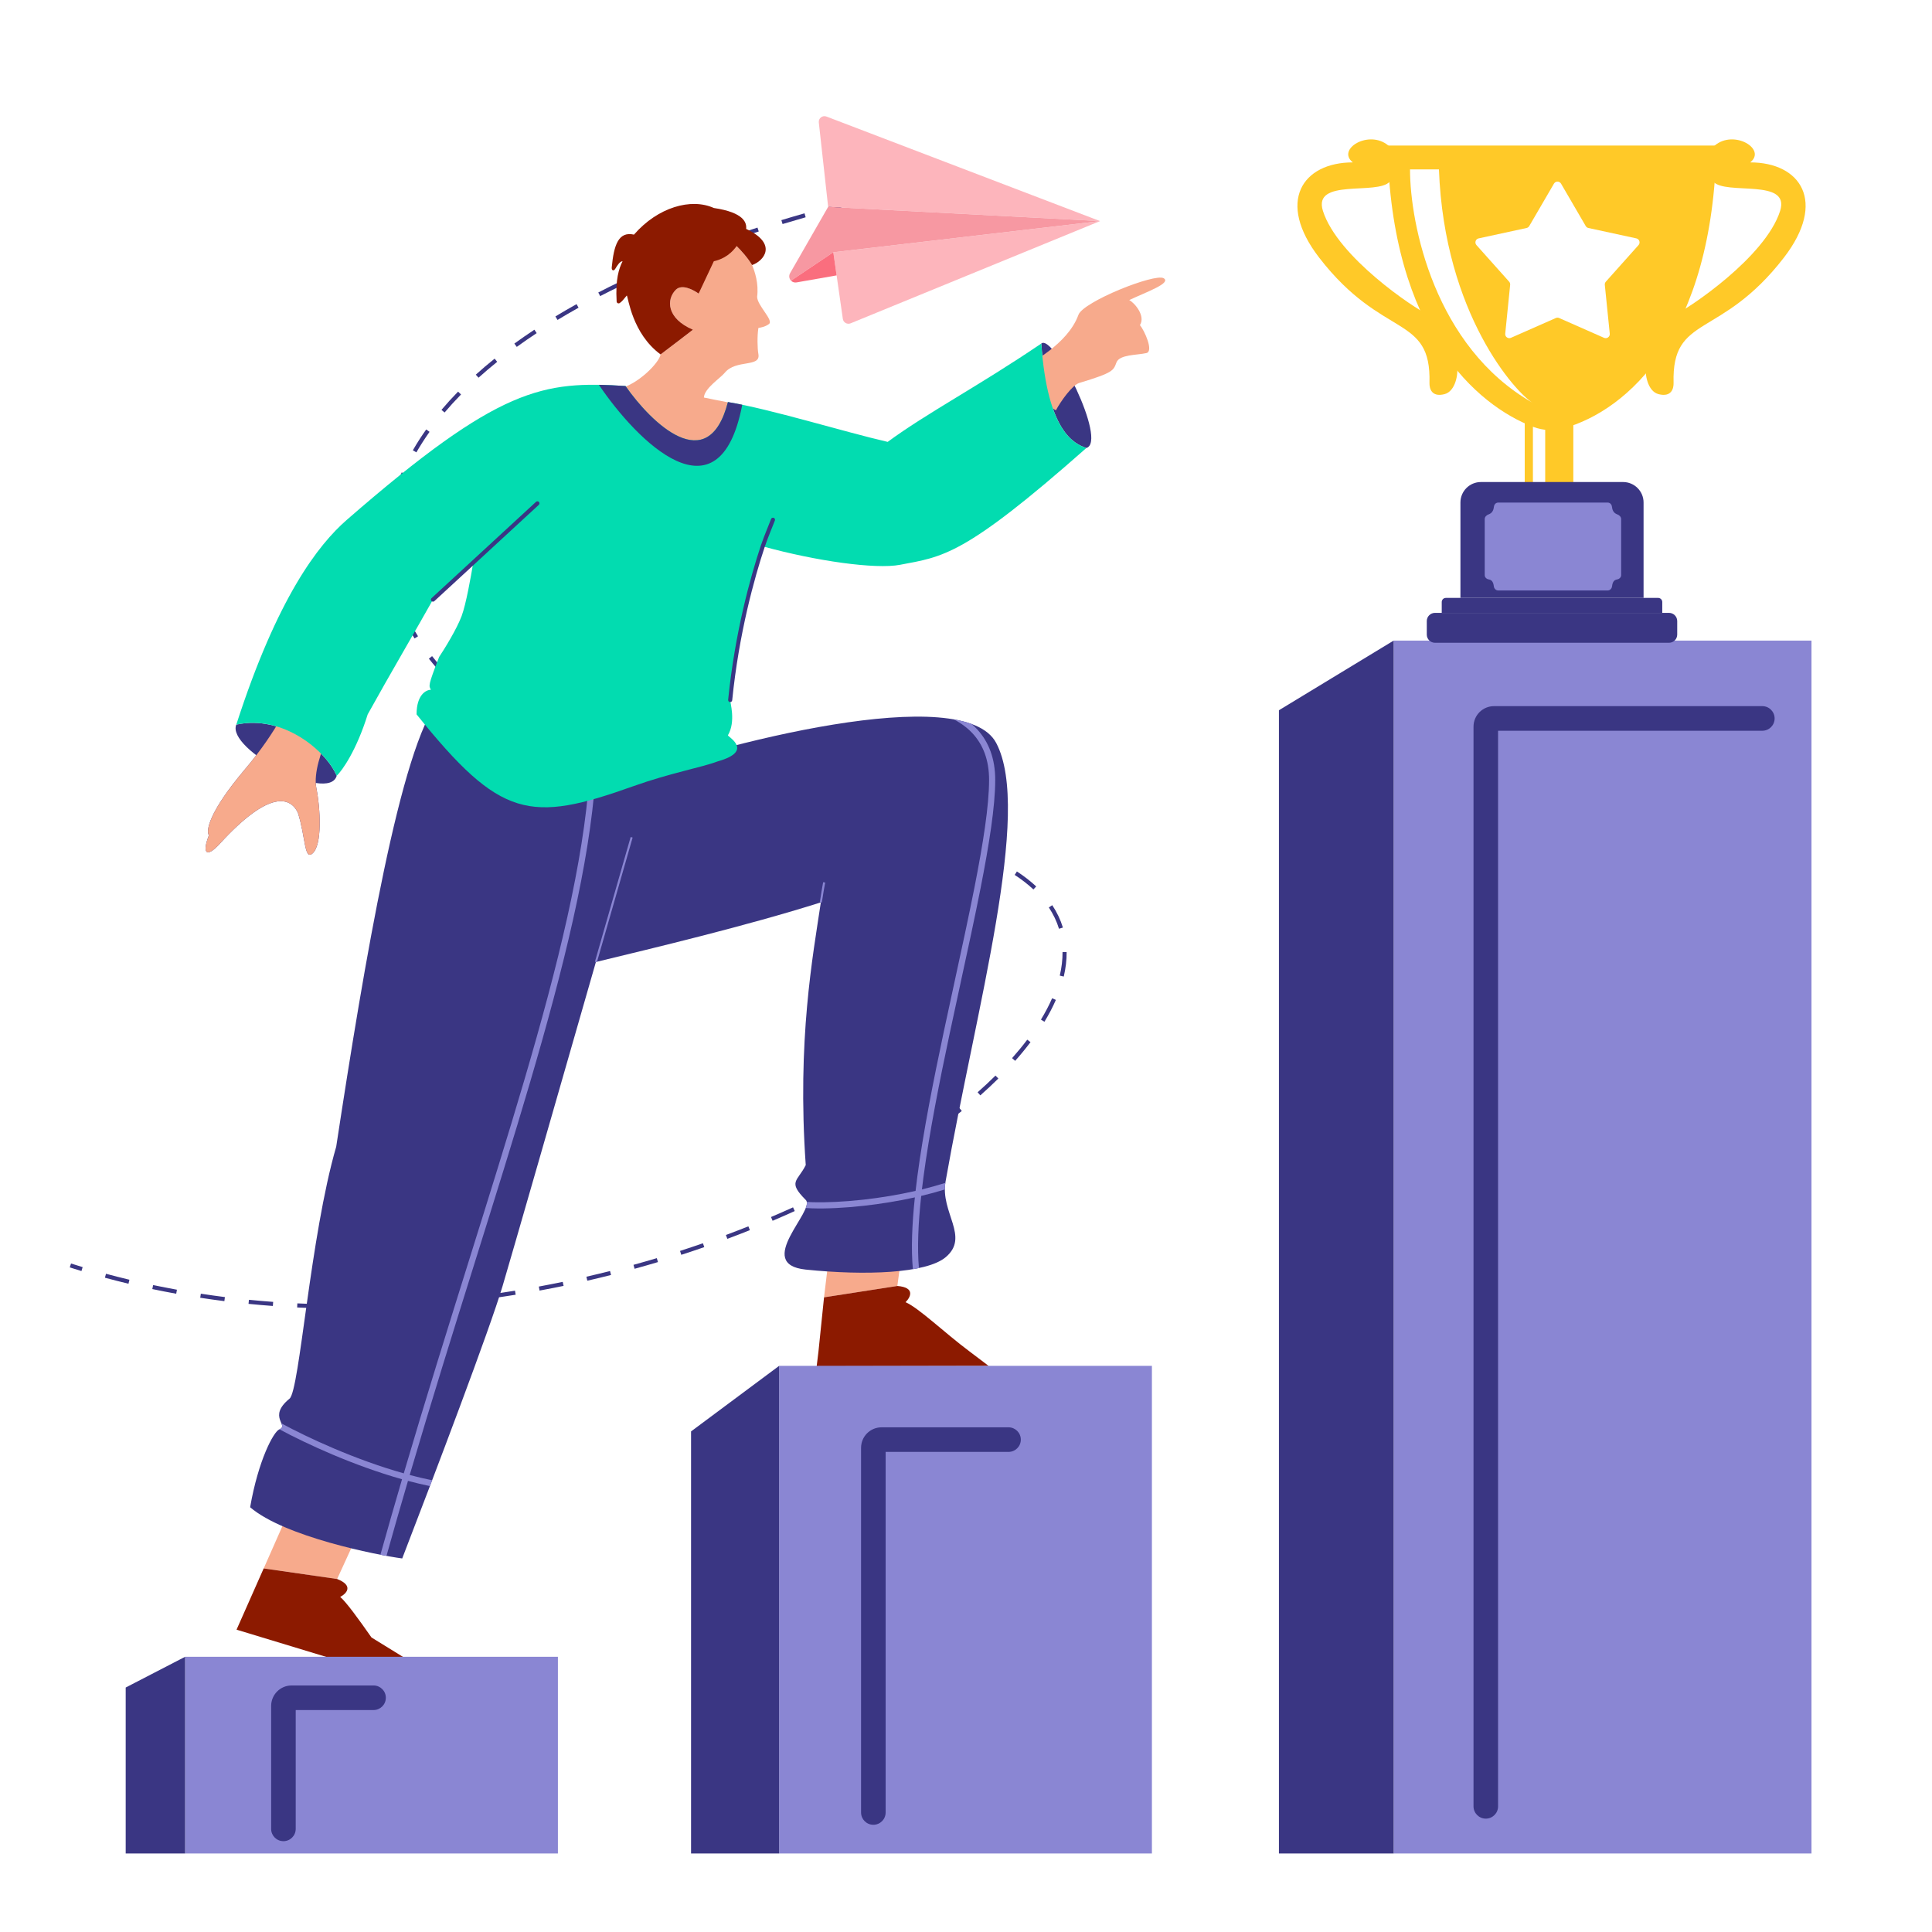
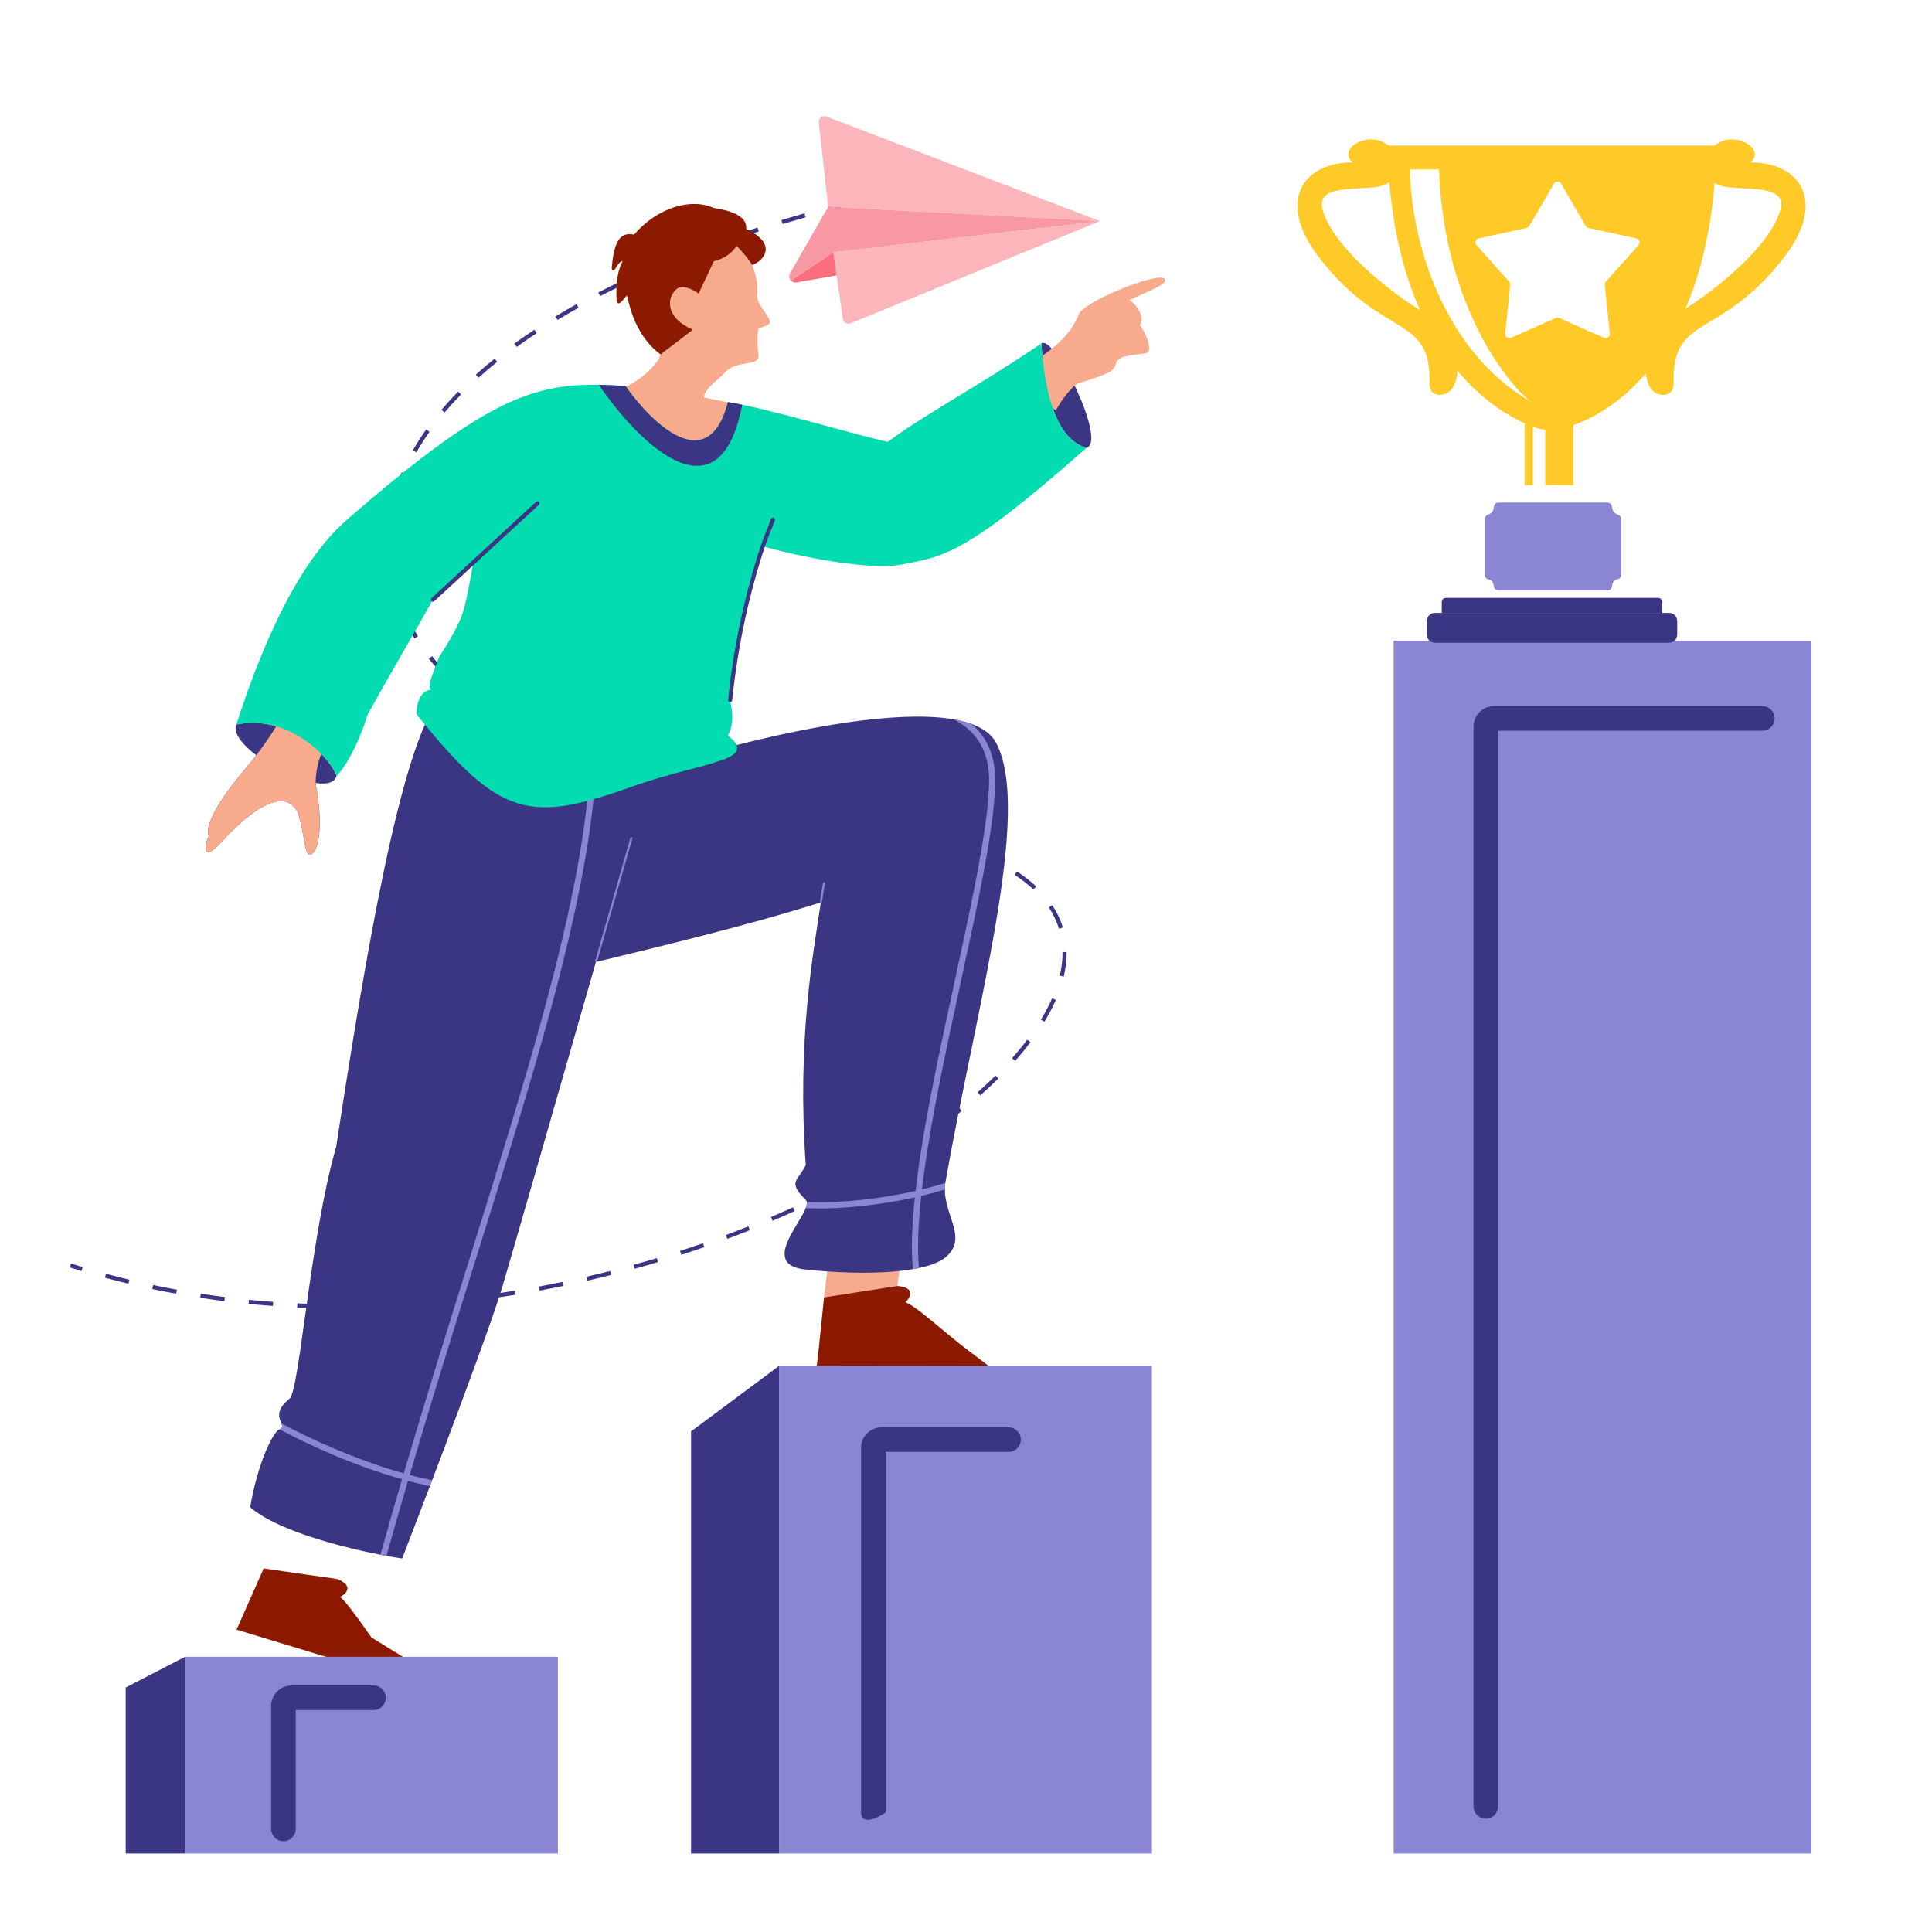
<svg xmlns="http://www.w3.org/2000/svg" width="500" zoomAndPan="magnify" viewBox="0 0 375 375" height="500" preserveAspectRatio="xMidYMid meet" version="1.0">
  <defs>
    <clipPath id="8acf959f94">
      <path d="M 12.75 21 L 122 21 L 122 54 L 12.75 54 Z M 12.75 21 " clip-rule="nonzero" />
    </clipPath>
    <clipPath id="d48b4129c0">
      <path d="M 35 321 L 109 321 L 109 359.758 L 35 359.758 Z M 35 321 " clip-rule="nonzero" />
    </clipPath>
    <clipPath id="9ede4e5023">
      <path d="M 24 321 L 36 321 L 36 359.758 L 24 359.758 Z M 24 321 " clip-rule="nonzero" />
    </clipPath>
    <clipPath id="9b9195be13">
      <path d="M 151 265 L 224 265 L 224 359.758 L 151 359.758 Z M 151 265 " clip-rule="nonzero" />
    </clipPath>
    <clipPath id="cf2395c819">
      <path d="M 134 265 L 152 265 L 152 359.758 L 134 359.758 Z M 134 265 " clip-rule="nonzero" />
    </clipPath>
    <clipPath id="bac8def4aa">
      <path d="M 270 124 L 352 124 L 352 359.758 L 270 359.758 Z M 270 124 " clip-rule="nonzero" />
    </clipPath>
    <clipPath id="f1ba4161d8">
-       <path d="M 248 124 L 271 124 L 271 359.758 L 248 359.758 Z M 248 124 " clip-rule="nonzero" />
-     </clipPath>
+       </clipPath>
  </defs>
  <rect x="-37.5" width="450" fill="#ffffff" y="-37.5" height="450" fill-opacity="1" />
  <rect x="-37.5" width="450" fill="#ffffff" y="-37.5" height="450" fill-opacity="1" />
  <path fill="#3a3683" d="M 160.996 40.895 C 161.777 40.688 162.562 40.48 163.355 40.273 L 163.156 39.504 C 162.363 39.711 161.574 39.918 160.789 40.129 Z M 151.895 43.488 C 153.367 43.043 154.863 42.602 156.379 42.172 L 156.16 41.406 C 154.641 41.84 153.141 42.277 151.664 42.727 Z M 142.797 46.418 C 144.262 45.914 145.754 45.422 147.27 44.93 L 147.027 44.176 C 145.504 44.664 144.008 45.16 142.539 45.664 Z M 133.84 49.695 C 135.293 49.129 136.773 48.57 138.281 48.016 L 138.008 47.27 C 136.496 47.824 135.008 48.387 133.555 48.953 Z M 125.059 53.359 C 126.484 52.727 127.941 52.094 129.43 51.473 L 129.125 50.738 C 127.629 51.363 126.164 51.996 124.734 52.637 Z M 116.492 57.473 C 117.875 56.762 119.293 56.055 120.75 55.355 L 120.406 54.641 C 118.941 55.34 117.516 56.051 116.129 56.77 Z M 108.215 62.098 C 109.535 61.301 110.895 60.508 112.297 59.727 L 111.91 59.031 C 110.5 59.82 109.129 60.613 107.805 61.418 Z M 100.305 67.332 C 101.543 66.434 102.832 65.543 104.168 64.66 L 103.727 63.996 C 102.383 64.887 101.086 65.785 99.836 66.688 Z M 92.883 73.312 C 94.031 72.277 95.238 71.25 96.504 70.23 L 96.008 69.613 C 94.727 70.641 93.508 71.676 92.352 72.723 Z M 86.293 80.066 C 87.285 78.895 88.348 77.73 89.484 76.57 L 88.914 76.012 C 87.766 77.188 86.691 78.367 85.688 79.555 Z M 80.82 87.801 C 81.586 86.473 82.438 85.145 83.375 83.82 L 82.727 83.359 C 81.773 84.703 80.91 86.051 80.133 87.406 Z M 77.09 96.438 C 77.523 94.965 78.059 93.488 78.699 92.012 L 77.969 91.695 C 77.316 93.199 76.77 94.707 76.328 96.215 Z M 75.746 105.719 C 75.742 104.164 75.852 102.602 76.082 101.031 L 75.297 100.914 C 75.062 102.523 74.945 104.125 74.949 105.719 Z M 77.176 114.977 C 76.707 113.465 76.355 111.938 76.113 110.398 L 75.328 110.52 C 75.574 112.102 75.938 113.664 76.418 115.215 Z M 81.137 123.5 C 80.285 122.141 79.531 120.762 78.879 119.363 L 78.156 119.699 C 78.824 121.129 79.594 122.535 80.465 123.922 Z M 86.98 130.922 C 85.859 129.754 84.82 128.562 83.867 127.352 L 83.242 127.848 C 84.215 129.078 85.27 130.285 86.406 131.473 Z M 94.062 137.191 C 92.781 136.219 91.566 135.223 90.414 134.207 L 89.891 134.805 C 91.055 135.832 92.289 136.84 93.582 137.828 Z M 101.945 142.434 C 100.551 141.617 99.203 140.781 97.914 139.926 L 97.477 140.59 C 98.777 141.453 100.137 142.297 101.547 143.121 Z M 110.371 146.797 C 108.918 146.133 107.508 145.445 106.145 144.738 L 105.781 145.445 C 107.156 146.156 108.578 146.848 110.039 147.52 Z M 119.195 150.414 C 117.668 149.859 116.18 149.281 114.73 148.688 L 114.43 149.426 C 115.887 150.023 117.387 150.602 118.922 151.16 Z M 128.219 153.355 C 126.664 152.902 125.137 152.434 123.648 151.949 L 123.398 152.707 C 124.902 153.195 126.434 153.664 128 154.117 Z M 137.414 155.715 C 135.844 155.359 134.301 154.984 132.785 154.598 L 132.586 155.367 C 134.109 155.758 135.66 156.133 137.238 156.492 Z M 146.738 157.566 C 145.156 157.293 143.598 157.004 142.066 156.703 L 141.91 157.48 C 143.449 157.785 145.016 158.078 146.602 158.352 Z M 156.148 158.957 C 154.559 158.762 152.988 158.547 151.441 158.32 L 151.328 159.105 C 152.879 159.336 154.453 159.551 156.051 159.75 Z M 163.293 159.734 C 162.484 159.656 161.68 159.578 160.879 159.496 L 160.801 160.289 C 161.602 160.371 162.406 160.449 163.219 160.523 C 164.055 160.602 164.879 160.684 165.688 160.77 L 165.773 159.98 C 164.957 159.891 164.133 159.809 163.293 159.734 Z M 175.105 161.312 C 173.625 161.043 172.09 160.793 170.496 160.566 L 170.383 161.355 C 171.969 161.582 173.492 161.828 174.965 162.094 Z M 184.359 163.465 C 182.91 163.043 181.391 162.645 179.797 162.277 L 179.617 163.051 C 181.199 163.418 182.703 163.809 184.137 164.227 Z M 193.258 166.828 C 191.887 166.164 190.41 165.531 188.824 164.941 L 188.547 165.688 C 190.113 166.27 191.566 166.891 192.91 167.543 Z M 201.129 172.059 C 200.035 171.039 198.789 170.07 197.383 169.148 L 196.949 169.816 C 198.32 170.711 199.531 171.656 200.586 172.641 Z M 206.309 180.039 C 205.848 178.535 205.16 177.082 204.242 175.695 L 203.578 176.137 C 204.457 177.461 205.113 178.844 205.551 180.273 Z M 206.477 189.547 C 206.855 187.93 207.047 186.344 207.031 184.789 L 206.238 184.797 C 206.25 186.277 206.07 187.805 205.703 189.363 Z M 202.727 198.32 C 203.59 196.895 204.332 195.48 204.945 194.078 L 204.215 193.762 C 203.621 195.125 202.895 196.512 202.047 197.906 Z M 197.043 205.91 C 198.117 204.699 199.113 203.488 200.023 202.281 L 199.391 201.801 C 198.492 202.992 197.508 204.184 196.445 205.383 Z M 190.281 212.609 C 191.508 211.523 192.676 210.434 193.781 209.34 L 193.223 208.773 C 192.129 209.855 190.973 210.938 189.754 212.012 Z M 182.934 218.527 C 184.227 217.57 185.48 216.609 186.684 215.641 L 186.184 215.02 C 184.988 215.98 183.746 216.938 182.461 217.891 Z M 175.121 223.867 C 176.465 223.016 177.773 222.156 179.043 221.289 L 178.598 220.629 C 177.332 221.492 176.031 222.348 174.695 223.195 Z M 166.977 228.688 C 168.359 227.922 169.715 227.148 171.039 226.367 L 170.633 225.684 C 169.316 226.461 167.969 227.23 166.594 227.992 Z M 158.574 233.039 C 159.996 232.348 161.395 231.648 162.766 230.938 L 162.402 230.234 C 161.035 230.941 159.641 231.637 158.227 232.324 Z M 149.961 236.953 C 151.414 236.336 152.848 235.707 154.258 235.066 L 153.93 234.344 C 152.523 234.98 151.098 235.609 149.652 236.223 Z M 141.176 240.457 C 142.652 239.91 144.109 239.348 145.551 238.773 L 145.258 238.031 C 143.82 238.605 142.367 239.164 140.898 239.711 Z M 132.238 243.559 C 133.742 243.074 135.227 242.578 136.699 242.066 L 136.438 241.316 C 134.973 241.824 133.492 242.32 131.996 242.805 Z M 123.172 246.27 C 124.699 245.848 126.211 245.414 127.711 244.969 L 127.484 244.207 C 125.988 244.652 124.48 245.082 122.961 245.504 Z M 13.543 246.004 C 14.301 246.246 15.055 246.48 15.812 246.707 L 16.043 245.945 C 15.289 245.719 14.535 245.484 13.785 245.246 Z M 113.996 248.582 C 115.543 248.23 117.078 247.859 118.602 247.473 L 118.406 246.703 C 116.891 247.086 115.359 247.453 113.82 247.809 Z M 20.367 248.004 C 21.887 248.414 23.41 248.805 24.938 249.168 L 25.121 248.395 C 23.605 248.031 22.086 247.645 20.574 247.238 Z M 104.727 250.5 C 106.289 250.211 107.844 249.906 109.391 249.59 L 109.227 248.809 C 107.688 249.129 106.141 249.43 104.586 249.719 Z M 29.562 250.207 C 31.109 250.531 32.652 250.832 34.203 251.113 L 34.344 250.332 C 32.805 250.051 31.266 249.75 29.727 249.43 Z M 95.402 252.008 C 96.973 251.789 98.535 251.555 100.09 251.305 L 99.961 250.52 C 98.414 250.77 96.859 251.004 95.293 251.223 Z M 38.863 251.895 C 40.426 252.133 41.988 252.352 43.551 252.551 L 43.652 251.762 C 42.098 251.562 40.539 251.348 38.984 251.105 Z M 86.02 253.105 C 87.594 252.957 89.16 252.789 90.719 252.609 L 90.629 251.82 C 89.074 252 87.512 252.164 85.945 252.312 Z M 48.238 253.078 C 49.816 253.234 51.391 253.371 52.961 253.488 L 53.02 252.695 C 51.453 252.578 49.887 252.445 48.32 252.289 Z M 76.59 253.773 C 78.164 253.699 79.734 253.605 81.301 253.492 L 81.242 252.699 C 79.684 252.812 78.121 252.902 76.551 252.98 Z M 57.676 253.777 C 59.254 253.855 60.832 253.91 62.402 253.949 L 62.422 253.152 C 60.855 253.117 59.285 253.059 57.715 252.984 Z M 67.133 254.004 C 68.711 254.004 70.285 253.984 71.852 253.945 L 71.832 253.148 C 70.27 253.188 68.703 253.207 67.133 253.207 Z M 67.133 254.004 " fill-opacity="1" fill-rule="evenodd" />
  <path fill="#fdb5bc" d="M 160.742 40.152 L 213.516 42.914 L 161.746 48.965 L 162.387 53.453 L 163.594 61.895 C 163.695 62.605 164.438 63.027 165.102 62.758 L 213.516 42.914 L 160.418 22.621 C 159.648 22.328 158.84 22.949 158.93 23.77 Z M 160.742 40.152 " fill-opacity="1" fill-rule="nonzero" />
  <path fill="#f798a2" d="M 160.742 40.152 L 213.516 42.914 L 161.746 48.965 L 153.531 54.477 C 153.156 54.09 153.082 53.5 153.348 53.035 Z M 160.742 40.152 " fill-opacity="1" fill-rule="nonzero" />
  <path fill="#fa6e7e" d="M 154.617 54.816 C 154.219 54.891 153.812 54.762 153.531 54.477 L 161.746 48.965 L 162.387 53.453 Z M 154.617 54.816 " fill-opacity="1" fill-rule="nonzero" />
  <g clip-path="url(#8acf959f94)">
    <path fill="#ffffff" d="M 121.809 53.555 L 12.871 53.555 C 12.871 47.82 19.148 39.355 30.617 41.266 C 32.254 36.898 38.262 29.086 49.184 32.801 C 55.734 18.328 77.848 17.781 85.492 32.801 C 96.414 29.086 102.422 36.898 104.059 41.266 C 115.527 39.355 121.809 47.82 121.809 53.555 Z M 121.809 53.555 " fill-opacity="1" fill-rule="nonzero" />
  </g>
  <path fill="#ffffff" d="M 245.852 160.129 L 136.914 160.129 C 136.914 154.395 143.195 145.93 154.66 147.84 C 156.301 143.473 162.305 135.66 173.227 139.375 C 179.781 124.902 201.895 124.355 209.539 139.375 C 220.461 135.66 226.469 143.473 228.105 147.84 C 239.574 145.93 245.852 154.395 245.852 160.129 Z M 245.852 160.129 " fill-opacity="1" fill-rule="nonzero" />
  <path fill="#3a3683" d="M 65.352 150.586 C 63.363 145.812 55.012 138.656 45.867 140.645 C 43.879 145.414 63.762 155.992 65.352 150.586 Z M 65.352 150.586 " fill-opacity="1" fill-rule="nonzero" />
  <path fill="#3a3683" d="M 210.863 86.957 C 208.48 86.141 203.312 83.781 202.117 66.68 C 204.504 64.688 215 85.684 210.863 86.957 Z M 210.863 86.957 " fill-opacity="1" fill-rule="nonzero" />
  <path fill="#f7aa8c" d="M 159.945 251.812 L 174.176 249.605 L 175.082 242.848 L 161.164 241.652 Z M 159.945 251.812 " fill-opacity="1" fill-rule="nonzero" />
  <path fill="#8c1a00" d="M 191.91 265.133 L 158.945 265.195 L 158.516 265.195 L 158.863 262.328 L 159.945 251.812 L 174.18 249.605 C 177.73 249.895 176.719 251.824 175.766 252.754 C 178.359 253.879 183.359 258.719 188.203 262.328 C 189.621 263.383 190.902 264.355 191.91 265.133 Z M 191.91 265.133 " fill-opacity="1" fill-rule="nonzero" />
-   <path fill="#f7aa8c" d="M 51.184 304.43 L 65.438 306.48 L 68.281 300.281 L 55.32 295.074 Z M 51.184 304.43 " fill-opacity="1" fill-rule="nonzero" />
  <path fill="#8c1a00" d="M 65.434 306.48 C 68.746 307.797 67.215 309.348 66.031 309.961 C 67.219 310.969 69.605 314.262 72.105 317.832 L 79.262 322.242 L 65.434 322.242 L 46.324 316.441 L 45.914 316.316 L 47.086 313.676 L 51.18 304.43 Z M 65.434 306.48 " fill-opacity="1" fill-rule="nonzero" />
  <path fill="#3a3683" d="M 60.605 165.699 C 62.594 164.109 62.195 156.949 61.402 152.973 C 60.832 150.121 62.348 145.57 63.715 143.031 L 54.641 139.23 C 53.012 142.125 50.684 145.609 47.484 149.395 C 40.488 157.664 39.949 161.324 40.555 162.121 C 39.301 165.246 39.777 166.914 42.715 163.711 C 52.312 153.238 56.352 154.695 57.82 157.746 C 59.324 162.492 59.055 166.938 60.605 165.699 Z M 60.605 165.699 " fill-opacity="1" fill-rule="nonzero" />
  <path fill="#f7aa8c" d="M 60.605 165.699 C 62.594 164.109 62.195 156.949 61.402 152.973 C 60.832 150.121 62.348 145.57 63.715 143.031 L 54.641 139.23 C 53.012 142.125 50.684 145.609 47.484 149.395 C 40.488 157.664 39.949 161.324 40.555 162.121 C 39.301 165.246 39.777 166.914 42.715 163.711 C 52.312 153.238 56.352 154.695 57.82 157.746 C 59.324 162.492 59.055 166.938 60.605 165.699 Z M 60.605 165.699 " fill-opacity="1" fill-rule="nonzero" />
  <path fill="#3a3683" d="M 78.07 302.496 C 84.531 285.742 95.07 257.988 97.555 249.605 C 99.438 243.25 108.254 212.566 115.664 186.723 C 127 183.977 144.883 179.719 159.324 175.152 C 157.801 185.398 154.688 201.816 156.395 226.145 C 154.805 229.324 152.816 229.324 156.395 232.906 C 158.383 234.891 146.227 245.371 156.395 246.426 C 167.926 247.617 179.777 247.172 183.535 244.039 C 188.309 240.062 182.449 235.332 183.535 229.324 C 189.492 195.496 200.371 157.531 193.371 144.227 C 187.008 132.137 140.094 144.227 119.422 151.781 C 107.969 150.191 91.855 140.512 85.227 135.875 C 77.75 144.895 70.754 186.547 65.258 222.566 C 60.18 240.062 58.16 269.875 56.203 271.473 C 51.832 275.055 56.203 276.645 54.219 277.441 C 53.109 277.883 50.141 283.406 48.551 292.555 C 55.23 298.281 73.137 301.832 78.07 302.496 Z M 78.07 302.496 " fill-opacity="1" fill-rule="nonzero" />
  <path fill="#8a86d3" d="M 115.473 186.668 C 118.082 177.574 120.516 169.086 122.41 162.465 L 122.793 162.57 C 120.895 169.195 118.461 177.688 115.855 186.777 Z M 159.125 175.121 C 159.348 173.621 159.57 172.316 159.777 171.23 L 160.168 171.305 C 159.961 172.387 159.742 173.684 159.52 175.18 Z M 159.125 175.121 " fill-opacity="1" fill-rule="evenodd" />
  <path fill="#8a86d3" d="M 189.758 141.66 C 191.887 144.016 193.172 147.191 193.172 151.379 C 193.172 156.516 191.992 163.949 190.309 172.492 C 189.207 178.082 187.887 184.172 186.523 190.434 L 186.523 190.441 C 185.805 193.754 185.074 197.109 184.363 200.465 C 182.301 210.184 180.379 219.895 179.246 228.461 C 179.141 229.273 179.039 230.074 178.945 230.867 C 180.504 230.484 182.031 230.062 183.492 229.594 C 183.43 230.027 183.402 230.453 183.398 230.875 C 181.914 231.336 180.371 231.754 178.805 232.125 C 178.223 237.48 178.02 242.246 178.363 246.125 C 177.984 246.207 177.594 246.281 177.188 246.352 C 176.828 242.43 177.02 237.676 177.574 232.41 C 174.266 233.145 170.879 233.684 167.695 234.039 C 163.895 234.465 160.363 234.629 157.57 234.535 C 157.164 234.52 156.773 234.5 156.398 234.477 C 156.582 234.008 156.664 233.605 156.602 233.293 C 156.922 233.316 157.258 233.332 157.609 233.344 C 160.332 233.434 163.805 233.273 167.562 232.855 C 170.852 232.488 174.336 231.922 177.711 231.156 C 177.816 230.219 177.938 229.27 178.062 228.305 C 179.203 219.688 181.133 209.938 183.195 200.219 C 183.91 196.852 184.641 193.484 185.363 190.172 L 185.363 190.168 C 186.723 183.914 188.039 177.84 189.141 172.258 C 190.824 163.711 191.98 156.383 191.98 151.379 C 191.98 147.457 190.781 144.574 188.875 142.461 C 187.832 141.312 186.566 140.375 185.141 139.629 C 186.406 139.852 187.559 140.148 188.59 140.523 C 189 140.879 189.391 141.258 189.758 141.66 Z M 189.758 141.66 " fill-opacity="1" fill-rule="nonzero" />
  <path fill="#8a86d3" d="M 102.848 210.203 C 99.637 221.137 96.023 232.68 92.238 244.777 L 92.238 244.781 C 88.109 257.977 83.777 271.832 79.523 286.293 C 80.977 286.68 82.434 287.027 83.883 287.32 C 83.738 287.699 83.594 288.078 83.453 288.453 C 82.031 288.156 80.605 287.816 79.188 287.438 C 77.781 292.227 76.387 297.078 75.016 301.996 C 74.641 301.93 74.246 301.855 73.84 301.773 C 75.219 296.828 76.625 291.941 78.035 287.121 C 68.543 284.449 59.449 280.23 54.242 277.43 C 54.902 277.156 54.828 276.789 54.621 276.277 C 59.75 279.055 68.875 283.305 78.371 285.977 C 82.633 271.488 86.98 257.594 91.113 244.379 C 94.898 232.285 98.504 220.758 101.703 209.867 C 108.352 187.238 113.246 167.348 114.402 150.68 C 114.793 150.793 115.184 150.902 115.574 151 C 114.375 167.781 109.457 187.699 102.848 210.203 Z M 102.848 210.203 " fill-opacity="1" fill-rule="nonzero" />
  <path fill="#f7aa8c" d="M 209.312 61.137 C 207.195 66.918 199.949 70.391 198.336 71.707 C 198.543 72.605 201.496 78.066 204.957 79.629 C 205.875 77.902 208.121 74.742 209.48 74.332 C 216.199 72.309 216.105 71.902 216.707 70.344 C 217.305 68.789 220.695 68.949 222.516 68.531 C 223.973 68.195 222.145 64.16 221.262 63.105 C 222.387 61.332 220.273 58.824 219.184 58.242 C 222.445 56.695 227.426 54.965 225.871 54.008 C 224.195 52.977 210.156 58.578 209.312 61.137 Z M 209.312 61.137 " fill-opacity="1" fill-rule="nonzero" />
  <path fill="#f7aa8c" d="M 146.961 57.605 C 147.285 55.004 146.516 52.73 145.98 51.445 C 145.094 49.969 143.352 48.125 142.613 47.387 C 141.137 49.453 138.555 50.461 137.445 50.707 L 135.602 56.984 C 134.371 56.121 132.297 55.121 131.172 56.246 C 129.328 58.09 129.328 61.781 134.496 63.996 C 132.895 65.227 129.402 67.91 128.223 68.793 C 127.93 70.453 123.793 74.633 120.215 75.426 C 124.715 82.473 138.922 92.781 144.07 78.609 C 139.699 77.812 136.625 77.16 136.625 77.16 C 136.707 75.383 139.812 73.41 140.68 72.348 C 142.855 69.691 147.688 71.383 147.203 68.723 C 147 67.613 146.961 65.191 147.203 63.66 C 147.605 63.582 148.484 63.469 149.254 62.891 C 150.223 62.164 146.961 59.297 146.961 57.605 Z M 146.961 57.605 " fill-opacity="1" fill-rule="nonzero" />
  <path fill="#8c1a00" d="M 138.555 50.707 L 135.602 56.984 C 134.371 56.121 132.297 55.121 131.172 56.246 C 129.328 58.09 129.328 61.781 134.496 63.996 C 132.895 65.227 129.402 67.91 128.219 68.793 C 122.684 64.734 121.949 57.723 121.664 57.352 C 120.875 58.285 120.816 58.438 120.293 58.816 C 120.047 58.992 119.703 58.82 119.688 58.52 C 119.438 54.188 120.137 52.113 120.84 50.707 C 120.336 50.707 119.848 51.465 119.43 52.164 C 119.113 52.691 118.684 52.516 118.738 51.902 C 119.152 47.543 120.043 44.867 123.055 45.539 C 127.695 40.203 134.148 38.383 138.555 40.371 C 144.457 41.246 144.949 43.258 144.828 44.43 C 151.102 47.383 148.195 50.707 145.98 51.445 C 145.094 49.969 143.719 48.492 142.98 47.758 C 141.504 49.824 139.66 50.461 138.555 50.707 Z M 138.555 50.707 " fill-opacity="1" fill-rule="nonzero" />
  <path fill="#02dcb0" d="M 45.867 140.645 C 53.82 115.988 61.773 105.723 67.34 100.879 C 96.988 75.078 105.379 73.891 121.41 74.926 C 126.445 82.137 137.473 92.859 141.289 78.043 C 149.5 79.379 163.703 83.789 172.301 85.77 C 179.855 80.199 189.793 75.031 202.117 66.68 C 203.312 83.781 208.48 86.141 210.863 86.957 C 187.012 108.035 183.035 108.039 174.684 109.629 C 169.957 110.527 158.465 108.922 148.047 106.047 C 146.055 112.023 143.035 122.859 141.727 135.875 C 141.688 136.273 142.879 140.012 141.289 142.715 C 141.281 143.031 146.457 145.77 139.301 147.785 C 136.207 148.957 130.105 150.039 123 152.574 C 102.836 159.777 97.156 158.938 80.855 138.656 C 80.855 134.84 82.711 133.887 83.641 133.887 C 83.242 133.09 83.004 133.25 85.23 127.523 C 86.289 125.934 88.648 122.113 89.602 119.57 C 90.469 117.254 91.402 111.914 91.863 109.172 L 84.035 116.391 C 81 121.828 75.637 130.949 71.371 138.656 C 69.188 145.66 66.449 149.527 65.352 150.586 C 63.363 145.812 55.012 138.656 45.867 140.645 Z M 45.867 140.645 " fill-opacity="1" fill-rule="nonzero" />
  <path fill="#3a3683" d="M 141.289 78.043 C 137.473 92.859 126.445 82.137 121.41 74.926 C 119.602 74.809 117.895 74.719 116.242 74.691 C 123.66 85.645 139.617 101.75 144.07 78.562 C 143.086 78.359 142.152 78.184 141.289 78.043 Z M 141.289 78.043 " fill-opacity="1" fill-rule="nonzero" />
  <path fill="#3a3683" d="M 104.605 97.43 C 104.754 97.59 104.746 97.84 104.582 97.992 L 84.305 116.68 C 84.145 116.828 83.891 116.82 83.742 116.656 C 83.594 116.496 83.605 116.246 83.766 116.098 L 104.043 97.406 C 104.203 97.258 104.457 97.27 104.605 97.43 Z M 150.16 100.504 C 150.367 100.57 150.48 100.797 150.414 101.004 C 150.363 101.152 150.195 101.57 149.973 102.117 C 149.859 102.406 149.727 102.73 149.59 103.07 C 149.188 104.078 148.73 105.254 148.426 106.172 C 146.438 112.133 143.426 122.938 142.121 135.914 C 142.102 136.133 141.906 136.293 141.688 136.27 C 141.469 136.25 141.309 136.051 141.332 135.836 C 142.641 122.785 145.672 111.918 147.672 105.922 C 147.984 104.98 148.449 103.785 148.852 102.777 C 149.004 102.402 149.141 102.055 149.262 101.758 C 149.469 101.246 149.617 100.879 149.656 100.754 C 149.727 100.547 149.953 100.434 150.16 100.504 Z M 150.16 100.504 " fill-opacity="1" fill-rule="evenodd" />
  <g clip-path="url(#d48b4129c0)">
    <path fill="#8a86d3" d="M 35.93 321.582 L 108.289 321.582 L 108.289 359.758 L 35.93 359.758 Z M 35.93 321.582 " fill-opacity="1" fill-rule="nonzero" />
  </g>
  <g clip-path="url(#9ede4e5023)">
    <path fill="#3a3683" d="M 35.93 321.582 L 35.93 359.758 L 24.398 359.758 L 24.398 327.547 Z M 35.93 321.582 " fill-opacity="1" fill-rule="nonzero" />
  </g>
  <g clip-path="url(#9b9195be13)">
    <path fill="#8a86d3" d="M 151.227 265.113 L 223.586 265.113 L 223.586 359.758 L 151.227 359.758 Z M 151.227 265.113 " fill-opacity="1" fill-rule="nonzero" />
  </g>
  <g clip-path="url(#cf2395c819)">
    <path fill="#3a3683" d="M 151.227 265.113 L 151.227 359.758 L 134.133 359.758 L 134.133 277.836 Z M 151.227 265.113 " fill-opacity="1" fill-rule="nonzero" />
  </g>
  <g clip-path="url(#bac8def4aa)">
    <path fill="#8a86d3" d="M 270.504 124.34 L 351.609 124.34 L 351.609 359.758 L 270.504 359.758 Z M 270.504 124.34 " fill-opacity="1" fill-rule="nonzero" />
  </g>
  <g clip-path="url(#f1ba4161d8)">
-     <path fill="#3a3683" d="M 270.504 124.34 L 270.504 359.758 L 248.238 359.758 L 248.238 137.859 Z M 270.504 124.34 " fill-opacity="1" fill-rule="nonzero" />
-   </g>
+     </g>
  <path fill="#3a3683" d="M 286.008 141.039 C 286.008 138.844 287.789 137.062 289.984 137.062 L 342.066 137.062 C 343.387 137.062 344.453 138.133 344.453 139.449 C 344.453 140.77 343.387 141.836 342.066 141.836 L 290.777 141.836 L 290.777 350.609 C 290.777 351.926 289.711 352.996 288.395 352.996 C 287.074 352.996 286.008 351.926 286.008 350.609 Z M 286.008 141.039 " fill-opacity="1" fill-rule="evenodd" />
-   <path fill="#3a3683" d="M 167.133 281.02 C 167.133 278.82 168.91 277.043 171.105 277.043 L 195.758 277.043 C 197.074 277.043 198.141 278.109 198.141 279.43 C 198.141 280.746 197.074 281.812 195.758 281.812 L 171.902 281.812 L 171.902 351.805 C 171.902 353.121 170.836 354.188 169.516 354.188 C 168.199 354.188 167.133 353.121 167.133 351.805 Z M 167.133 281.02 " fill-opacity="1" fill-rule="evenodd" />
+   <path fill="#3a3683" d="M 167.133 281.02 C 167.133 278.82 168.91 277.043 171.105 277.043 L 195.758 277.043 C 197.074 277.043 198.141 278.109 198.141 279.43 C 198.141 280.746 197.074 281.812 195.758 281.812 L 171.902 281.812 L 171.902 351.805 C 168.199 354.188 167.133 353.121 167.133 351.805 Z M 167.133 281.02 " fill-opacity="1" fill-rule="evenodd" />
  <path fill="#3a3683" d="M 52.629 331.125 C 52.629 328.93 54.406 327.148 56.602 327.148 L 72.508 327.148 C 73.824 327.148 74.891 328.215 74.891 329.535 C 74.891 330.852 73.824 331.918 72.508 331.918 L 57.398 331.918 L 57.398 354.984 C 57.398 356.301 56.332 357.371 55.012 357.371 C 53.695 357.371 52.629 356.301 52.629 354.984 Z M 52.629 331.125 " fill-opacity="1" fill-rule="evenodd" />
  <path fill="#ffc928" d="M 295.949 78.211 L 305.379 78.211 L 305.379 94.172 L 295.949 94.172 Z M 295.949 78.211 " fill-opacity="1" fill-rule="nonzero" />
  <path fill="#ffffff" d="M 297.539 78.211 L 299.922 78.211 L 299.922 94.91 L 297.539 94.91 Z M 297.539 78.211 " fill-opacity="1" fill-rule="nonzero" />
  <path fill="#ffc928" d="M 280.363 76.508 C 282.543 75.965 283.07 72.504 282.824 71.051 L 277.262 61.109 C 274.512 59.855 259.656 49.922 256.785 40.953 C 254.723 34.496 267.367 37.969 269.766 35.246 L 272.488 32.082 L 269.48 28.254 C 265.711 25.062 259.324 28.98 262.59 31.52 C 252.797 31.52 247.652 39.137 256.062 50.023 C 268.395 65.988 277.824 60.906 277.461 74.332 C 277.434 75.348 277.824 77.145 280.363 76.508 Z M 280.363 76.508 " fill-opacity="1" fill-rule="nonzero" />
  <path fill="#ffc928" d="M 321.938 76.508 C 319.758 75.965 319.234 72.504 319.473 71.051 L 325.039 61.109 C 327.789 59.855 342.645 49.922 345.516 40.953 C 347.578 34.496 334.934 37.969 332.535 35.246 L 329.812 32.082 L 332.82 28.254 C 336.59 25.062 342.977 28.98 339.711 31.52 C 349.504 31.52 354.648 39.137 346.238 50.023 C 333.906 65.988 324.477 60.906 324.84 74.332 C 324.867 75.348 324.477 77.145 321.938 76.508 Z M 321.938 76.508 " fill-opacity="1" fill-rule="nonzero" />
-   <path fill="#3a3683" d="M 283.469 116.055 L 319.016 116.055 L 319.016 97.539 C 319.016 95.34 317.234 93.562 315.039 93.562 L 287.445 93.562 C 285.246 93.562 283.469 95.34 283.469 97.539 Z M 283.469 116.055 " fill-opacity="1" fill-rule="nonzero" />
  <path fill="#8a86d3" d="M 288.184 111.633 L 288.184 100.742 C 288.184 100.305 288.551 99.977 288.965 99.828 C 289.695 99.566 289.91 98.926 289.973 98.348 C 290.02 97.91 290.352 97.551 290.793 97.551 L 312.055 97.551 C 312.496 97.551 312.828 97.91 312.875 98.348 C 312.938 98.926 313.152 99.566 313.883 99.828 C 314.293 99.977 314.664 100.305 314.664 100.742 L 314.664 111.633 C 314.664 112.07 314.301 112.391 313.871 112.469 C 313.359 112.562 313.008 112.859 312.895 113.809 C 312.84 114.246 312.496 114.605 312.055 114.605 L 290.793 114.605 C 290.352 114.605 290.008 114.246 289.953 113.809 C 289.836 112.859 289.488 112.562 288.977 112.469 C 288.543 112.391 288.184 112.07 288.184 111.633 Z M 288.184 111.633 " fill-opacity="1" fill-rule="nonzero" />
  <path fill="#ffc928" d="M 297.613 82.859 C 286.707 78.727 269.98 64.402 269.32 28.254 L 333.16 28.254 C 332.492 64.816 316.008 79.672 303.492 83.137 C 301.551 83.676 299.496 83.574 297.613 82.859 Z M 297.613 82.859 " fill-opacity="1" fill-rule="nonzero" />
  <path fill="#3a3683" d="M 276.938 120.551 C 276.938 119.672 277.648 118.957 278.527 118.957 L 323.957 118.957 C 324.832 118.957 325.547 119.672 325.547 120.551 L 325.547 123.172 C 325.547 124.051 324.832 124.762 323.957 124.762 L 278.527 124.762 C 277.648 124.762 276.938 124.051 276.938 123.172 Z M 276.938 120.551 " fill-opacity="1" fill-rule="nonzero" />
  <path fill="#3a3683" d="M 279.84 118.957 L 322.645 118.957 L 322.645 116.852 C 322.645 116.41 322.285 116.055 321.848 116.055 L 280.633 116.055 C 280.195 116.055 279.84 116.41 279.84 116.852 Z M 279.84 118.957 " fill-opacity="1" fill-rule="nonzero" />
  <path fill="#ffffff" d="M 301.621 35.645 C 301.93 35.121 302.688 35.121 302.996 35.645 L 307.789 43.875 C 307.898 44.066 308.09 44.207 308.305 44.254 L 317.609 46.27 C 318.207 46.398 318.441 47.121 318.035 47.574 L 311.691 54.676 C 311.543 54.844 311.473 55.062 311.492 55.285 L 312.453 64.762 C 312.516 65.367 311.898 65.816 311.34 65.57 L 302.629 61.727 C 302.426 61.637 302.191 61.637 301.988 61.727 L 293.273 65.57 C 292.719 65.816 292.102 65.367 292.164 64.762 L 293.121 55.285 C 293.145 55.062 293.074 54.844 292.926 54.676 L 286.582 47.574 C 286.176 47.121 286.41 46.398 287.004 46.27 L 296.309 44.254 C 296.527 44.207 296.719 44.066 296.828 43.875 Z M 301.621 35.645 " fill-opacity="1" fill-rule="nonzero" />
  <path fill="#ffffff" d="M 273.684 32.875 L 279.297 32.875 C 280.34 61.113 294.375 76.363 297.48 78.176 C 297.5 78.188 297.52 78.199 297.539 78.211 C 297.52 78.199 297.5 78.188 297.48 78.176 C 278.445 67.336 273.684 43.465 273.684 32.875 Z M 273.684 32.875 " fill-opacity="1" fill-rule="nonzero" />
</svg>